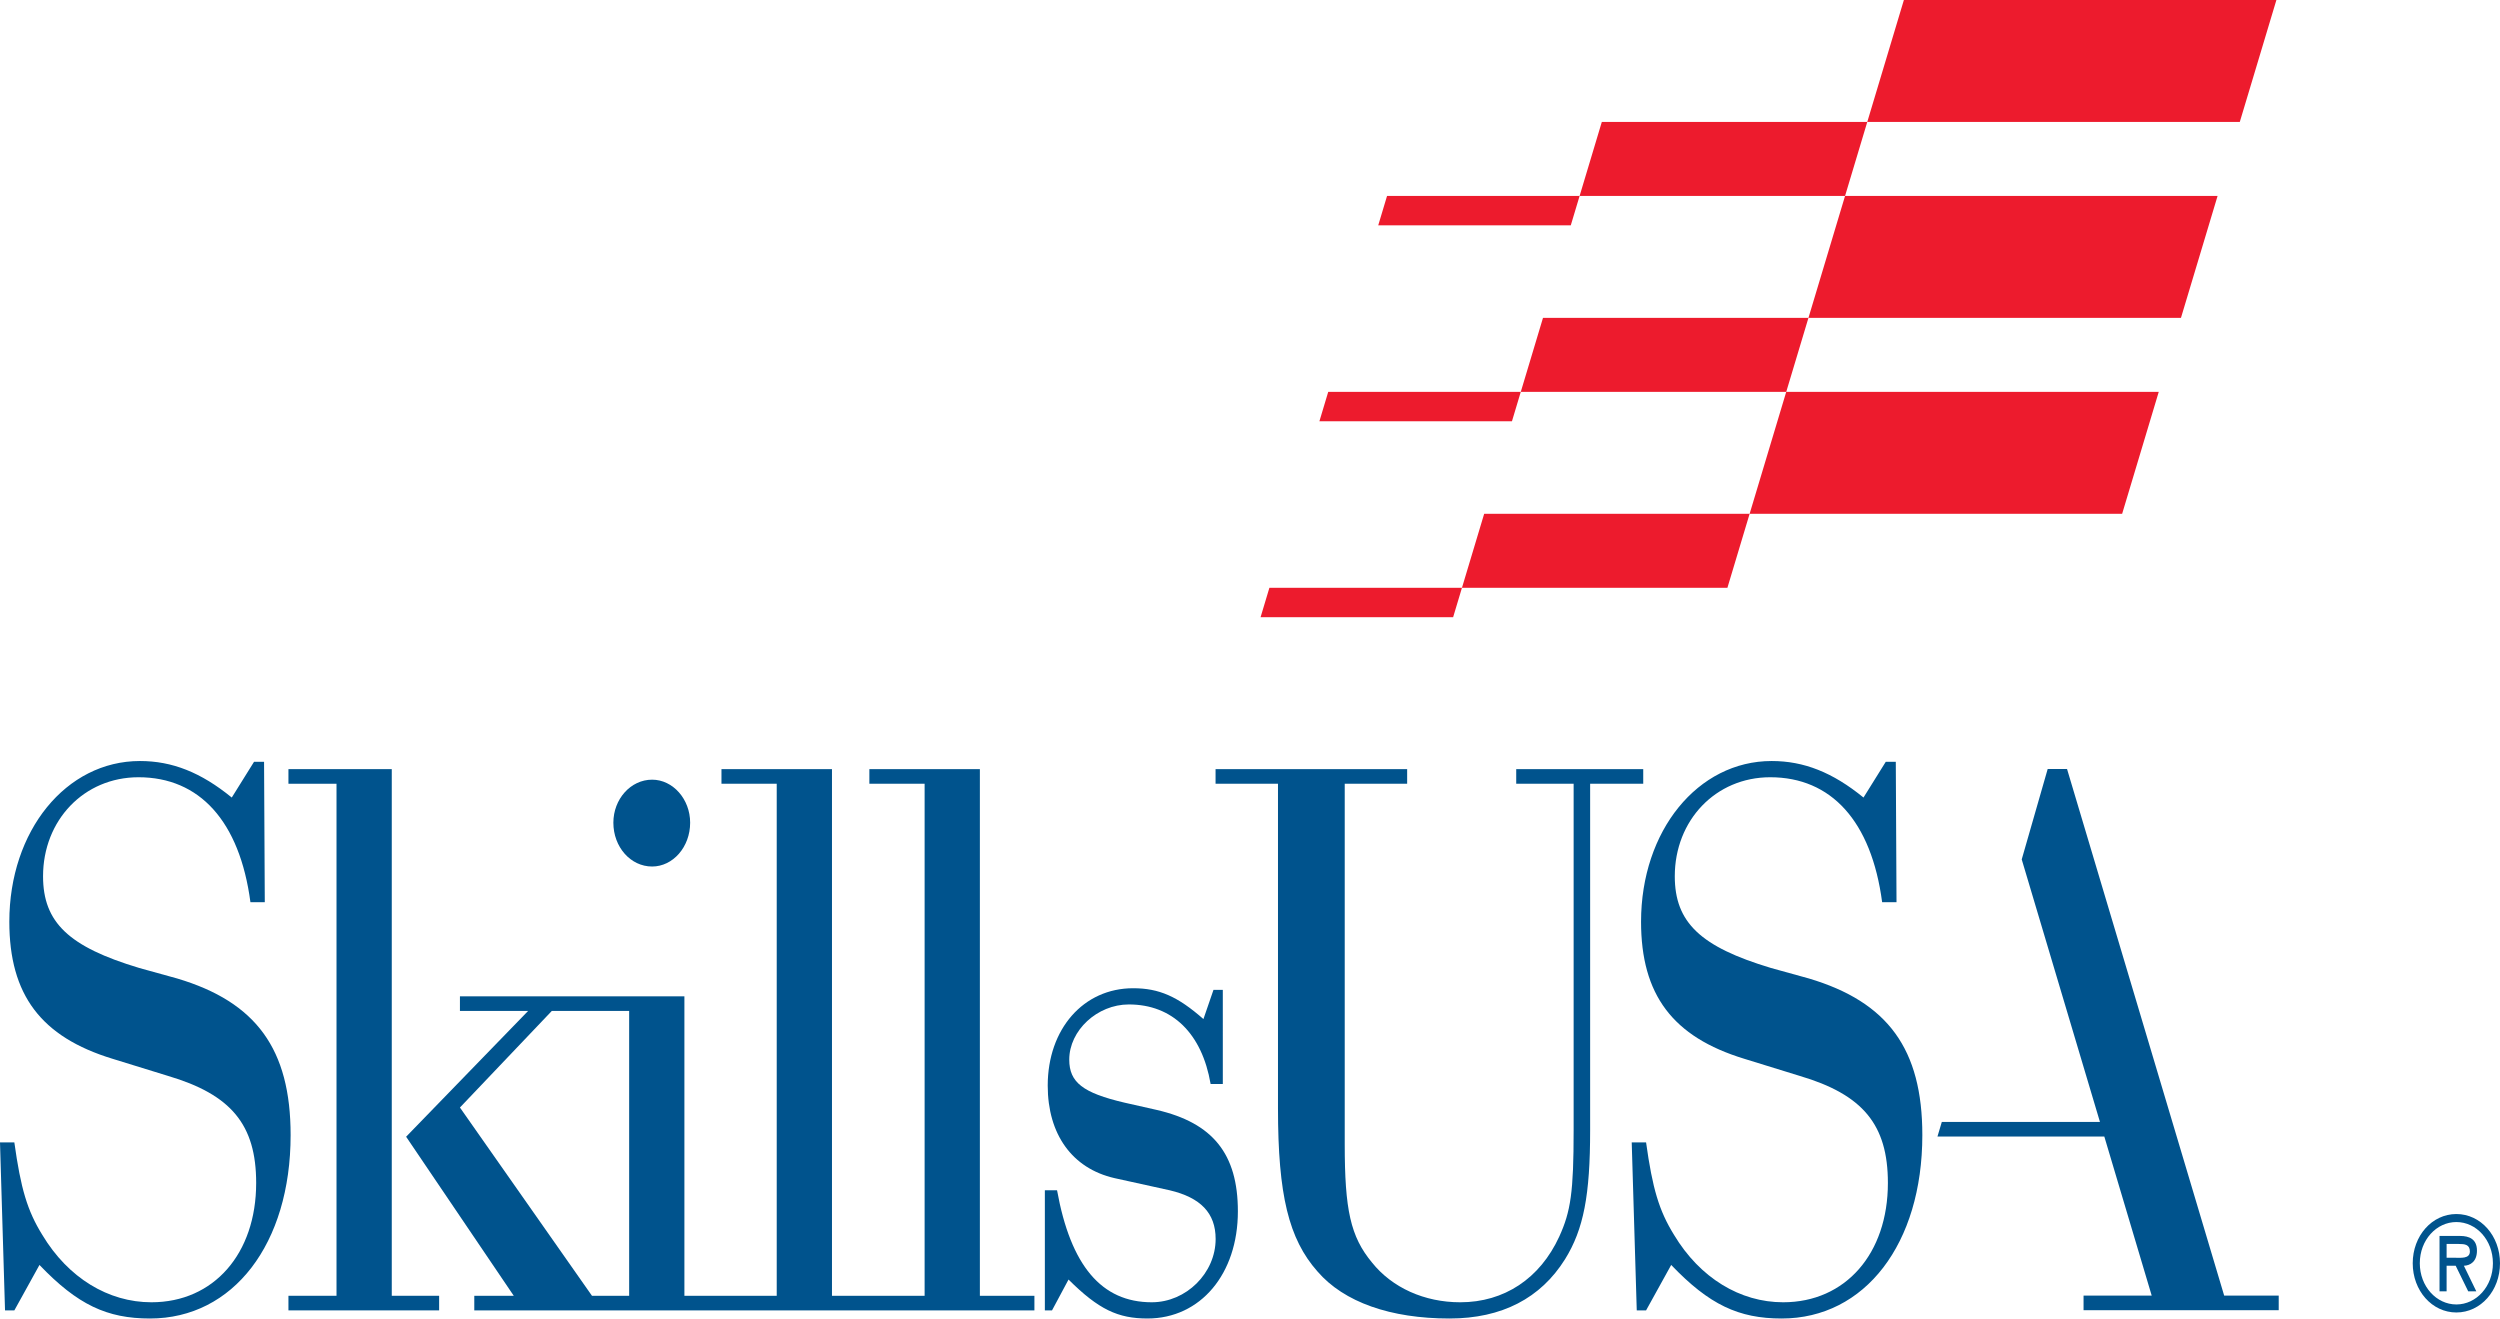
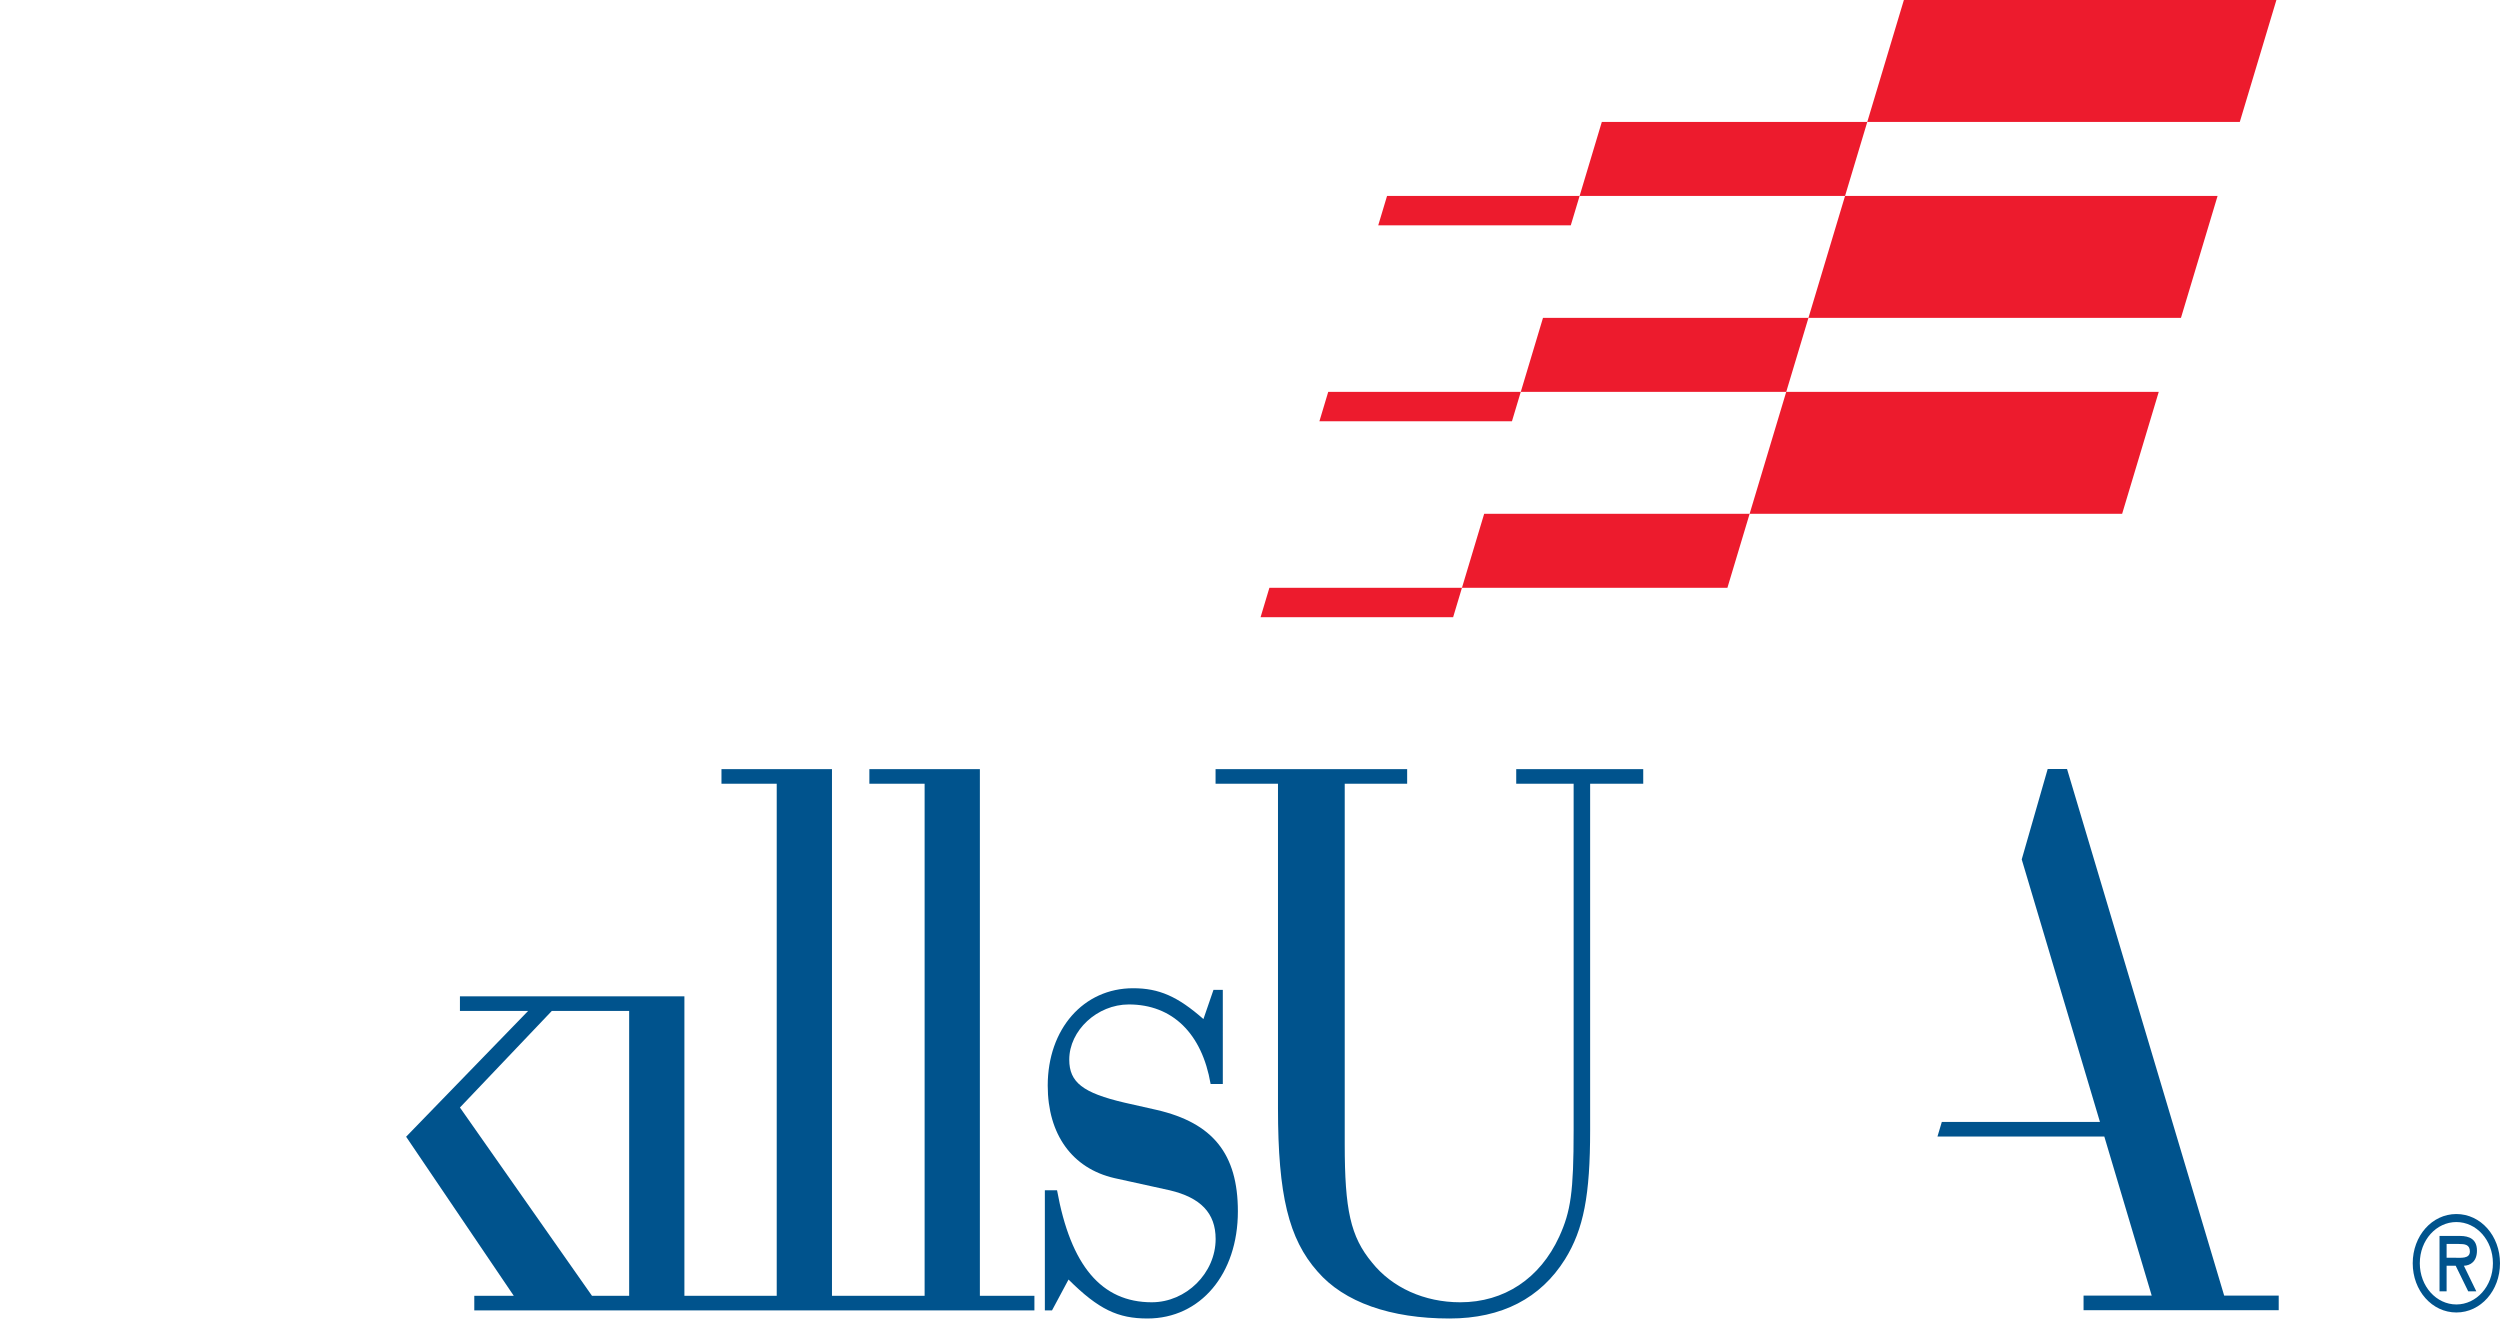
<svg xmlns="http://www.w3.org/2000/svg" version="1.1" id="Layer_1" width="582.434" height="307.176" viewBox="0 0 582.434 307.176" overflow="visible" enable-background="new 0 0 582.434 307.176" xml:space="preserve">
  <g>
-     <path fill="#00538D" d="M61.52,177.487h-2.341l-5.183,8.319c-7.188-5.86-13.874-8.508-21.396-8.508   c-17.22,0-30.427,16.257-30.427,37.432c0,17.016,7.355,26.847,24.073,31.947l12.873,3.973   c14.711,4.348,20.562,11.341,20.562,24.955c0,16.446-9.864,27.79-24.408,27.79c-10.03,0-19.393-5.672-25.411-15.69   c-3.51-5.673-5.015-10.778-6.52-21.553H0l1.17,39.132h2.173l5.852-10.586c8.86,9.264,15.714,12.478,25.745,12.478   c19.392,0,32.766-17.394,32.766-42.727c0-20.037-8.024-31.004-26.414-36.486l-8.86-2.454c-16.383-4.918-22.401-10.59-22.401-21.364   c0-13.047,9.529-23.066,22.234-23.066c14.21,0,23.571,10.212,26.08,29.117h3.343L61.52,177.487L61.52,177.487z" />
-     <polygon fill="#00538D" points="91.271,179.187 67.199,179.187 67.199,182.593 78.398,182.593 78.398,301.882 67.199,301.882    67.199,305.284 102.305,305.284 102.305,301.882 91.271,301.882 91.271,179.187  " />
-     <path fill="#00538D" d="M151.926,181.645c-5.016,0-9.028,4.54-9.028,10.023c0,5.668,4.012,10.207,9.028,10.207   c4.848,0,8.86-4.539,8.86-10.207C160.786,186.185,156.773,181.645,151.926,181.645L151.926,181.645z" />
    <path fill="#00538D" d="M284.882,230.609h-2.173l-2.341,6.806c-6.019-5.291-10.365-7.183-16.383-7.183   c-11.535,0-19.894,9.452-19.894,22.685c0,11.344,5.684,19.286,15.546,21.552l12.873,2.836c7.189,1.703,10.7,5.294,10.7,11.345   c0,7.941-6.855,14.746-14.879,14.746c-11.701,0-18.891-8.508-22.066-26.091h-2.842v27.979h1.671l3.845-7.184   c7.021,6.994,11.535,9.075,18.389,9.075c12.371,0,21.064-10.396,21.064-24.955c0-13.421-5.852-20.607-18.891-23.632l-7.522-1.699   c-9.696-2.27-12.873-4.728-12.873-10.019c0-6.809,6.52-12.859,13.875-12.859c10.198,0,17.052,6.806,19.058,18.526h2.843V230.609   L284.882,230.609z" />
    <path fill="#00538D" d="M313.287,182.593h14.543v-3.406h-44.635v3.406h14.543v75.618c0,20.23,2.509,30.438,9.195,37.998   c6.187,7.187,17.053,10.967,30.761,10.967c12.204,0,21.229-4.724,26.913-13.799c4.347-6.997,5.854-14.936,5.854-30.061v-80.724   h12.37v-3.406H353.24v3.406h13.375v80.724c0,14.365-0.67,18.904-3.345,24.767c-4.513,9.829-12.871,15.313-23.07,15.313   c-8.358,0-15.88-3.401-20.562-9.264c-5.015-6.049-6.352-12.288-6.352-27.602V182.593L313.287,182.593z" />
-     <path fill="#00538D" d="M441.67,177.487h-2.341l-5.183,8.319c-7.188-5.86-13.874-8.508-21.398-8.508   c-17.218,0-30.425,16.257-30.425,37.432c0,17.016,7.354,26.847,24.073,31.947l12.871,3.973   c14.713,4.348,20.563,11.341,20.563,24.955c0,16.446-9.862,27.79-24.405,27.79c-10.031,0-19.394-5.672-25.411-15.69   c-3.512-5.673-5.017-10.778-6.52-21.553h-3.346l1.172,39.132h2.174l5.851-10.586c8.86,9.264,15.715,12.478,25.744,12.478   c19.392,0,32.766-17.394,32.766-42.727c0-20.037-8.024-31.004-26.412-36.486l-8.861-2.454c-16.384-4.918-22.4-10.59-22.4-21.364   c0-13.047,9.529-23.066,22.233-23.066c14.211,0,23.571,10.212,26.078,29.117h3.346L441.67,177.487L441.67,177.487z" />
    <polygon fill-rule="evenodd" clip-rule="evenodd" fill="#ED1B2D" points="295.735,136.946 293.68,143.793 338.54,143.793    345.773,119.701 494.403,119.701 502.931,91.297 309.441,91.297 307.386,98.145 352.245,98.145 359.478,74.052 508.107,74.052    516.638,45.648 323.146,45.648 321.091,52.496 365.951,52.496 373.183,28.404 521.814,28.404 530.342,0 443.554,0 402.439,136.946    295.735,136.946  " />
    <polygon fill="#00538D" points="452.393,261.376 489.232,261.376 471.009,200.221 477.055,179.162 481.567,179.162    518.175,301.844 530.88,301.844 530.88,305.246 485.413,305.246 485.413,301.844 501.291,301.844 490.247,264.778 451.379,264.778    452.393,261.376  " />
    <path fill-rule="evenodd" clip-rule="evenodd" fill="#00538D" d="M228.285,179.187v122.695h12.705v3.402H110.497v-3.402h9.195   l-25.077-37.055l28.42-29.301h-15.882v-3.402h52.295v69.758h21.508V182.593h-12.873v-3.406h25.745v122.695h21.583V182.593H202.54   v-3.406H228.285L228.285,179.187z M107.152,258.022l30.76,43.859h8.193h0.471v-66.355h-6.824h-4.376h-6.824L107.152,258.022   L107.152,258.022z" />
-     <path fill-rule="evenodd" clip-rule="evenodd" fill="#00538D" d="M572.269,305.772c5.676,0,10.165-5.078,10.165-11.468   c0-6.391-4.489-11.467-10.165-11.467c-5.679,0-10.168,5.076-10.168,11.467C562.101,300.694,566.59,305.772,572.269,305.772   L572.269,305.772z M572.269,284.705c4.644,0,8.515,4.174,8.515,9.6c0,5.396-3.871,9.6-8.515,9.6c-4.646,0-8.518-4.203-8.518-9.6   C563.751,288.879,567.622,284.705,572.269,284.705L572.269,284.705z M574.021,294.888c1.522-0.058,3.045-0.993,3.045-3.529   c0-2.714-1.858-3.415-3.921-3.415h-4.8v12.896h1.65v-5.951h2.117l2.915,5.951h1.885L574.021,294.888L574.021,294.888z    M572.834,289.811c1.369,0,2.581,0.115,2.581,1.752c0,1.748-2.116,1.457-3.665,1.457h-1.755v-3.209H572.834L572.834,289.811z" />
+     <path fill-rule="evenodd" clip-rule="evenodd" fill="#00538D" d="M572.269,305.772c5.676,0,10.165-5.078,10.165-11.468   c0-6.391-4.489-11.467-10.165-11.467c-5.679,0-10.168,5.076-10.168,11.467C562.101,300.694,566.59,305.772,572.269,305.772   z M572.269,284.705c4.644,0,8.515,4.174,8.515,9.6c0,5.396-3.871,9.6-8.515,9.6c-4.646,0-8.518-4.203-8.518-9.6   C563.751,288.879,567.622,284.705,572.269,284.705L572.269,284.705z M574.021,294.888c1.522-0.058,3.045-0.993,3.045-3.529   c0-2.714-1.858-3.415-3.921-3.415h-4.8v12.896h1.65v-5.951h2.117l2.915,5.951h1.885L574.021,294.888L574.021,294.888z    M572.834,289.811c1.369,0,2.581,0.115,2.581,1.752c0,1.748-2.116,1.457-3.665,1.457h-1.755v-3.209H572.834L572.834,289.811z" />
  </g>
</svg>